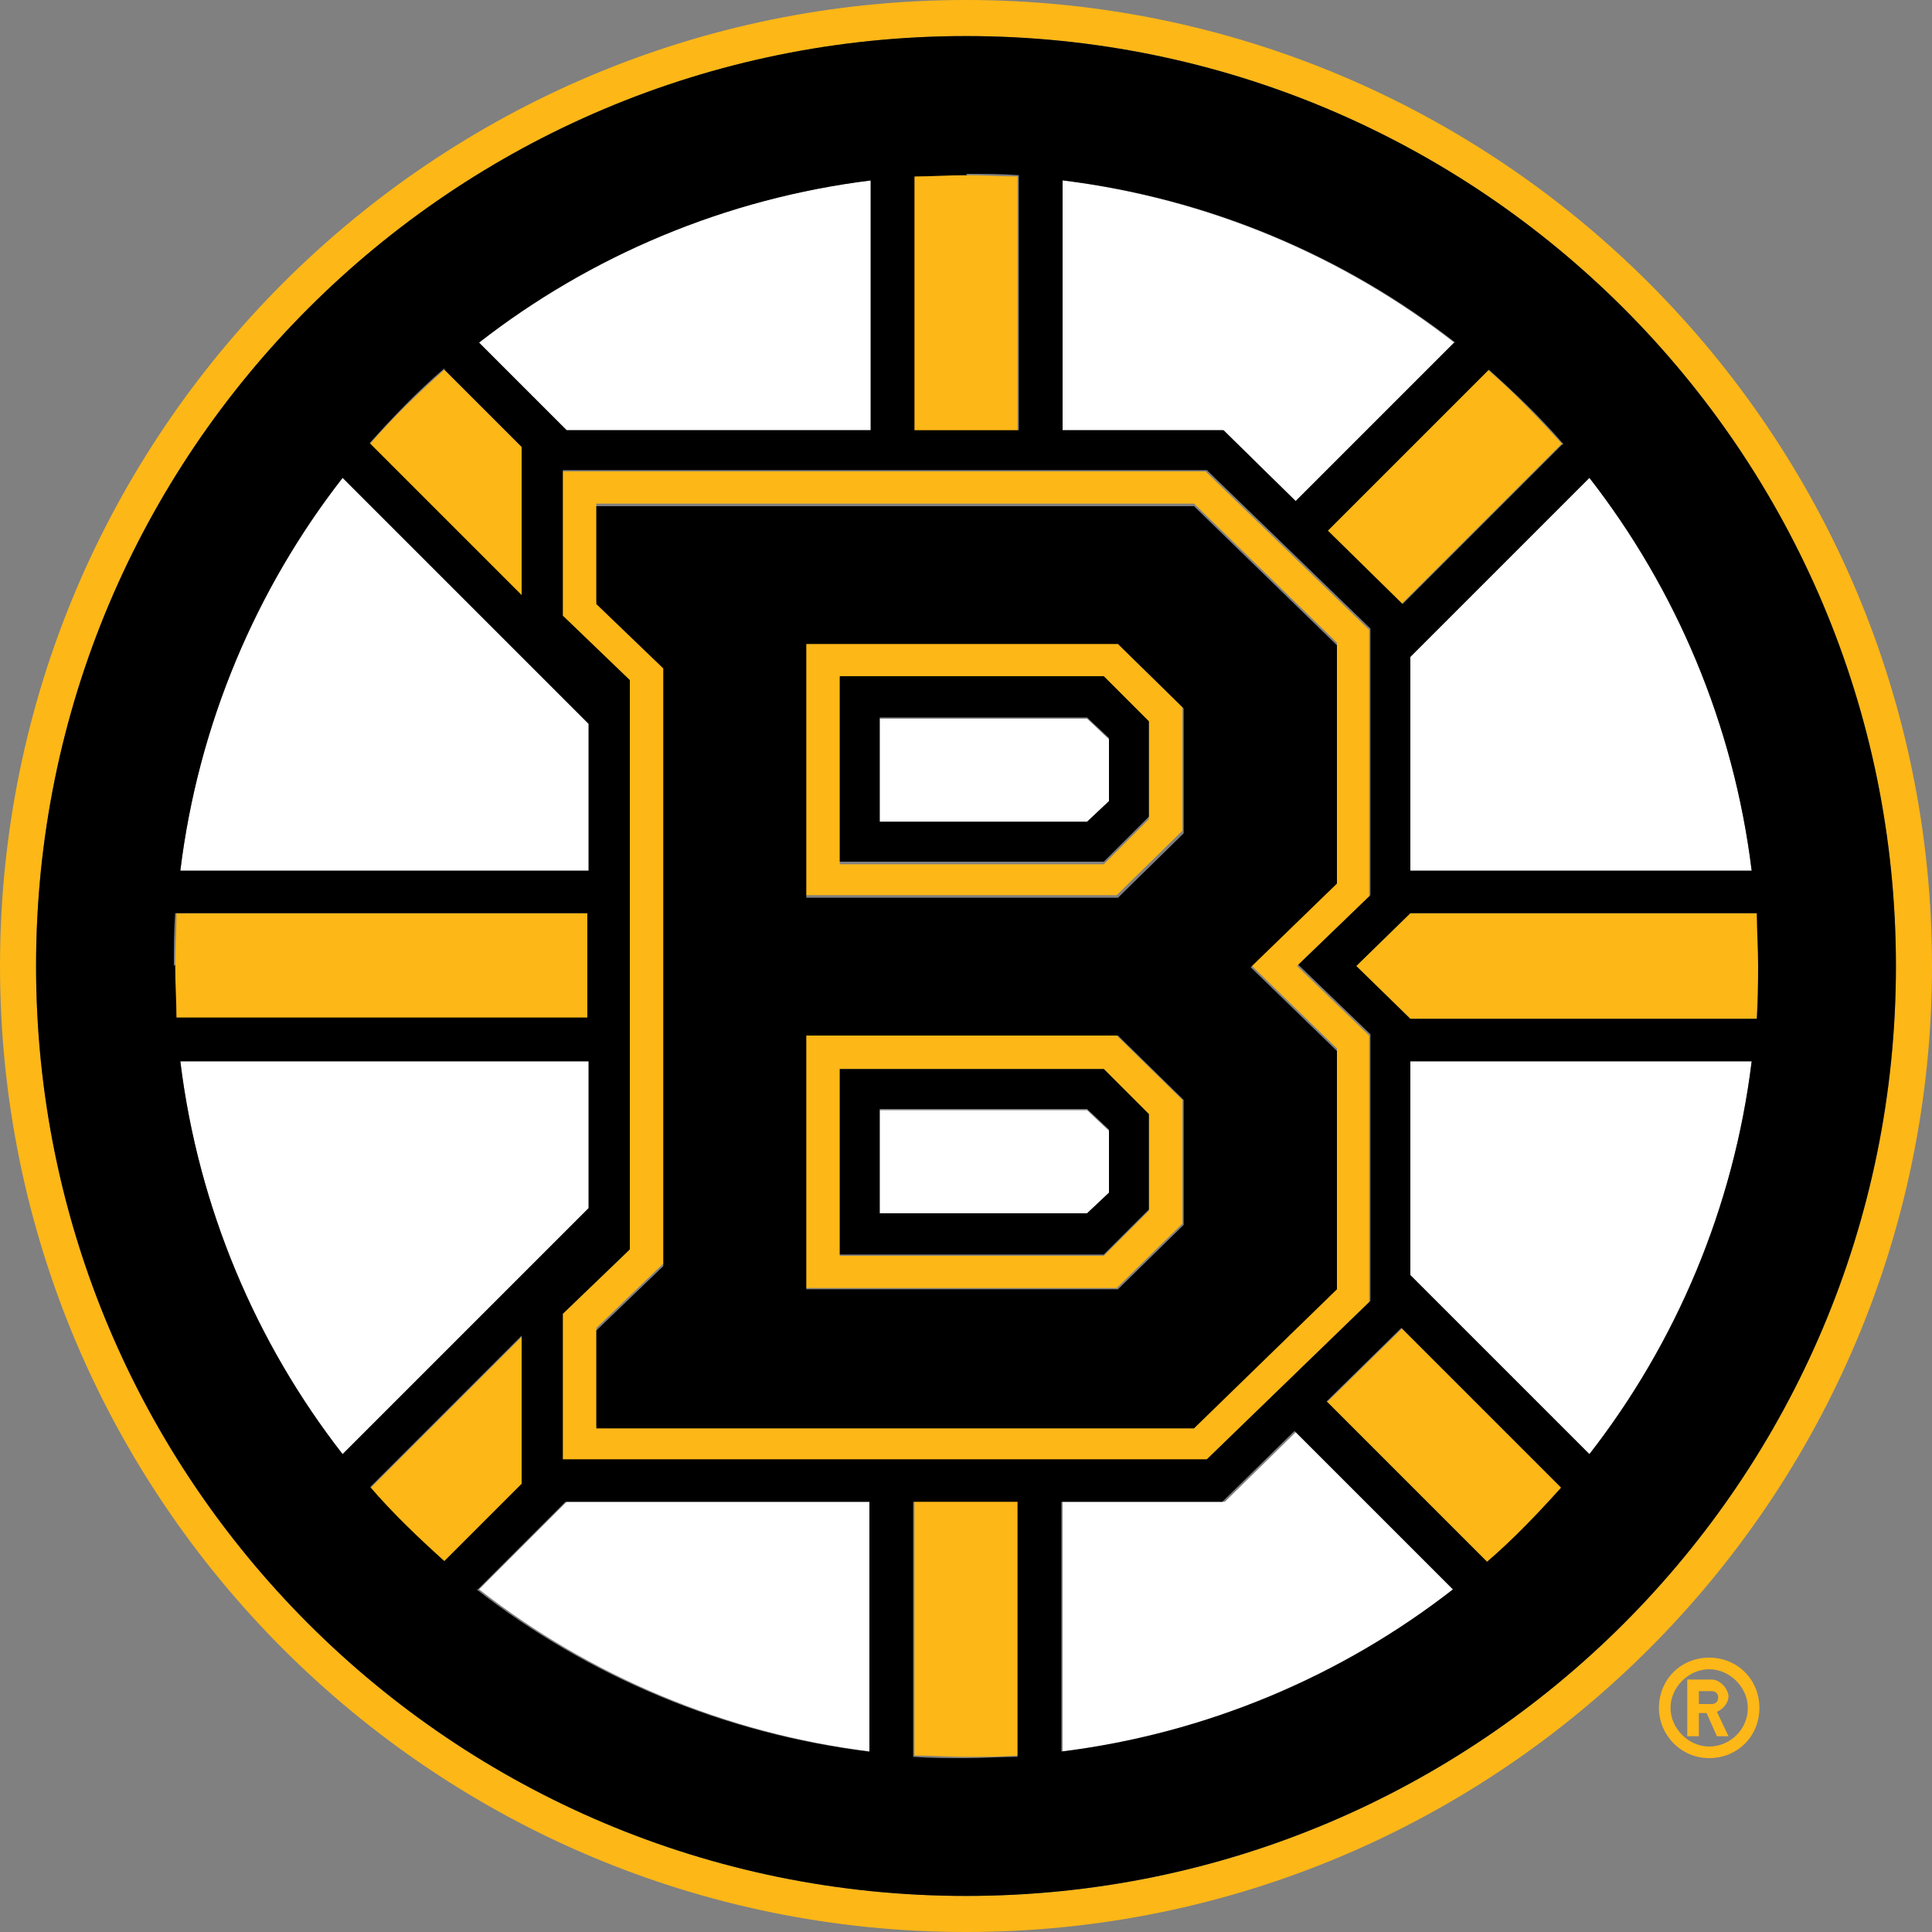
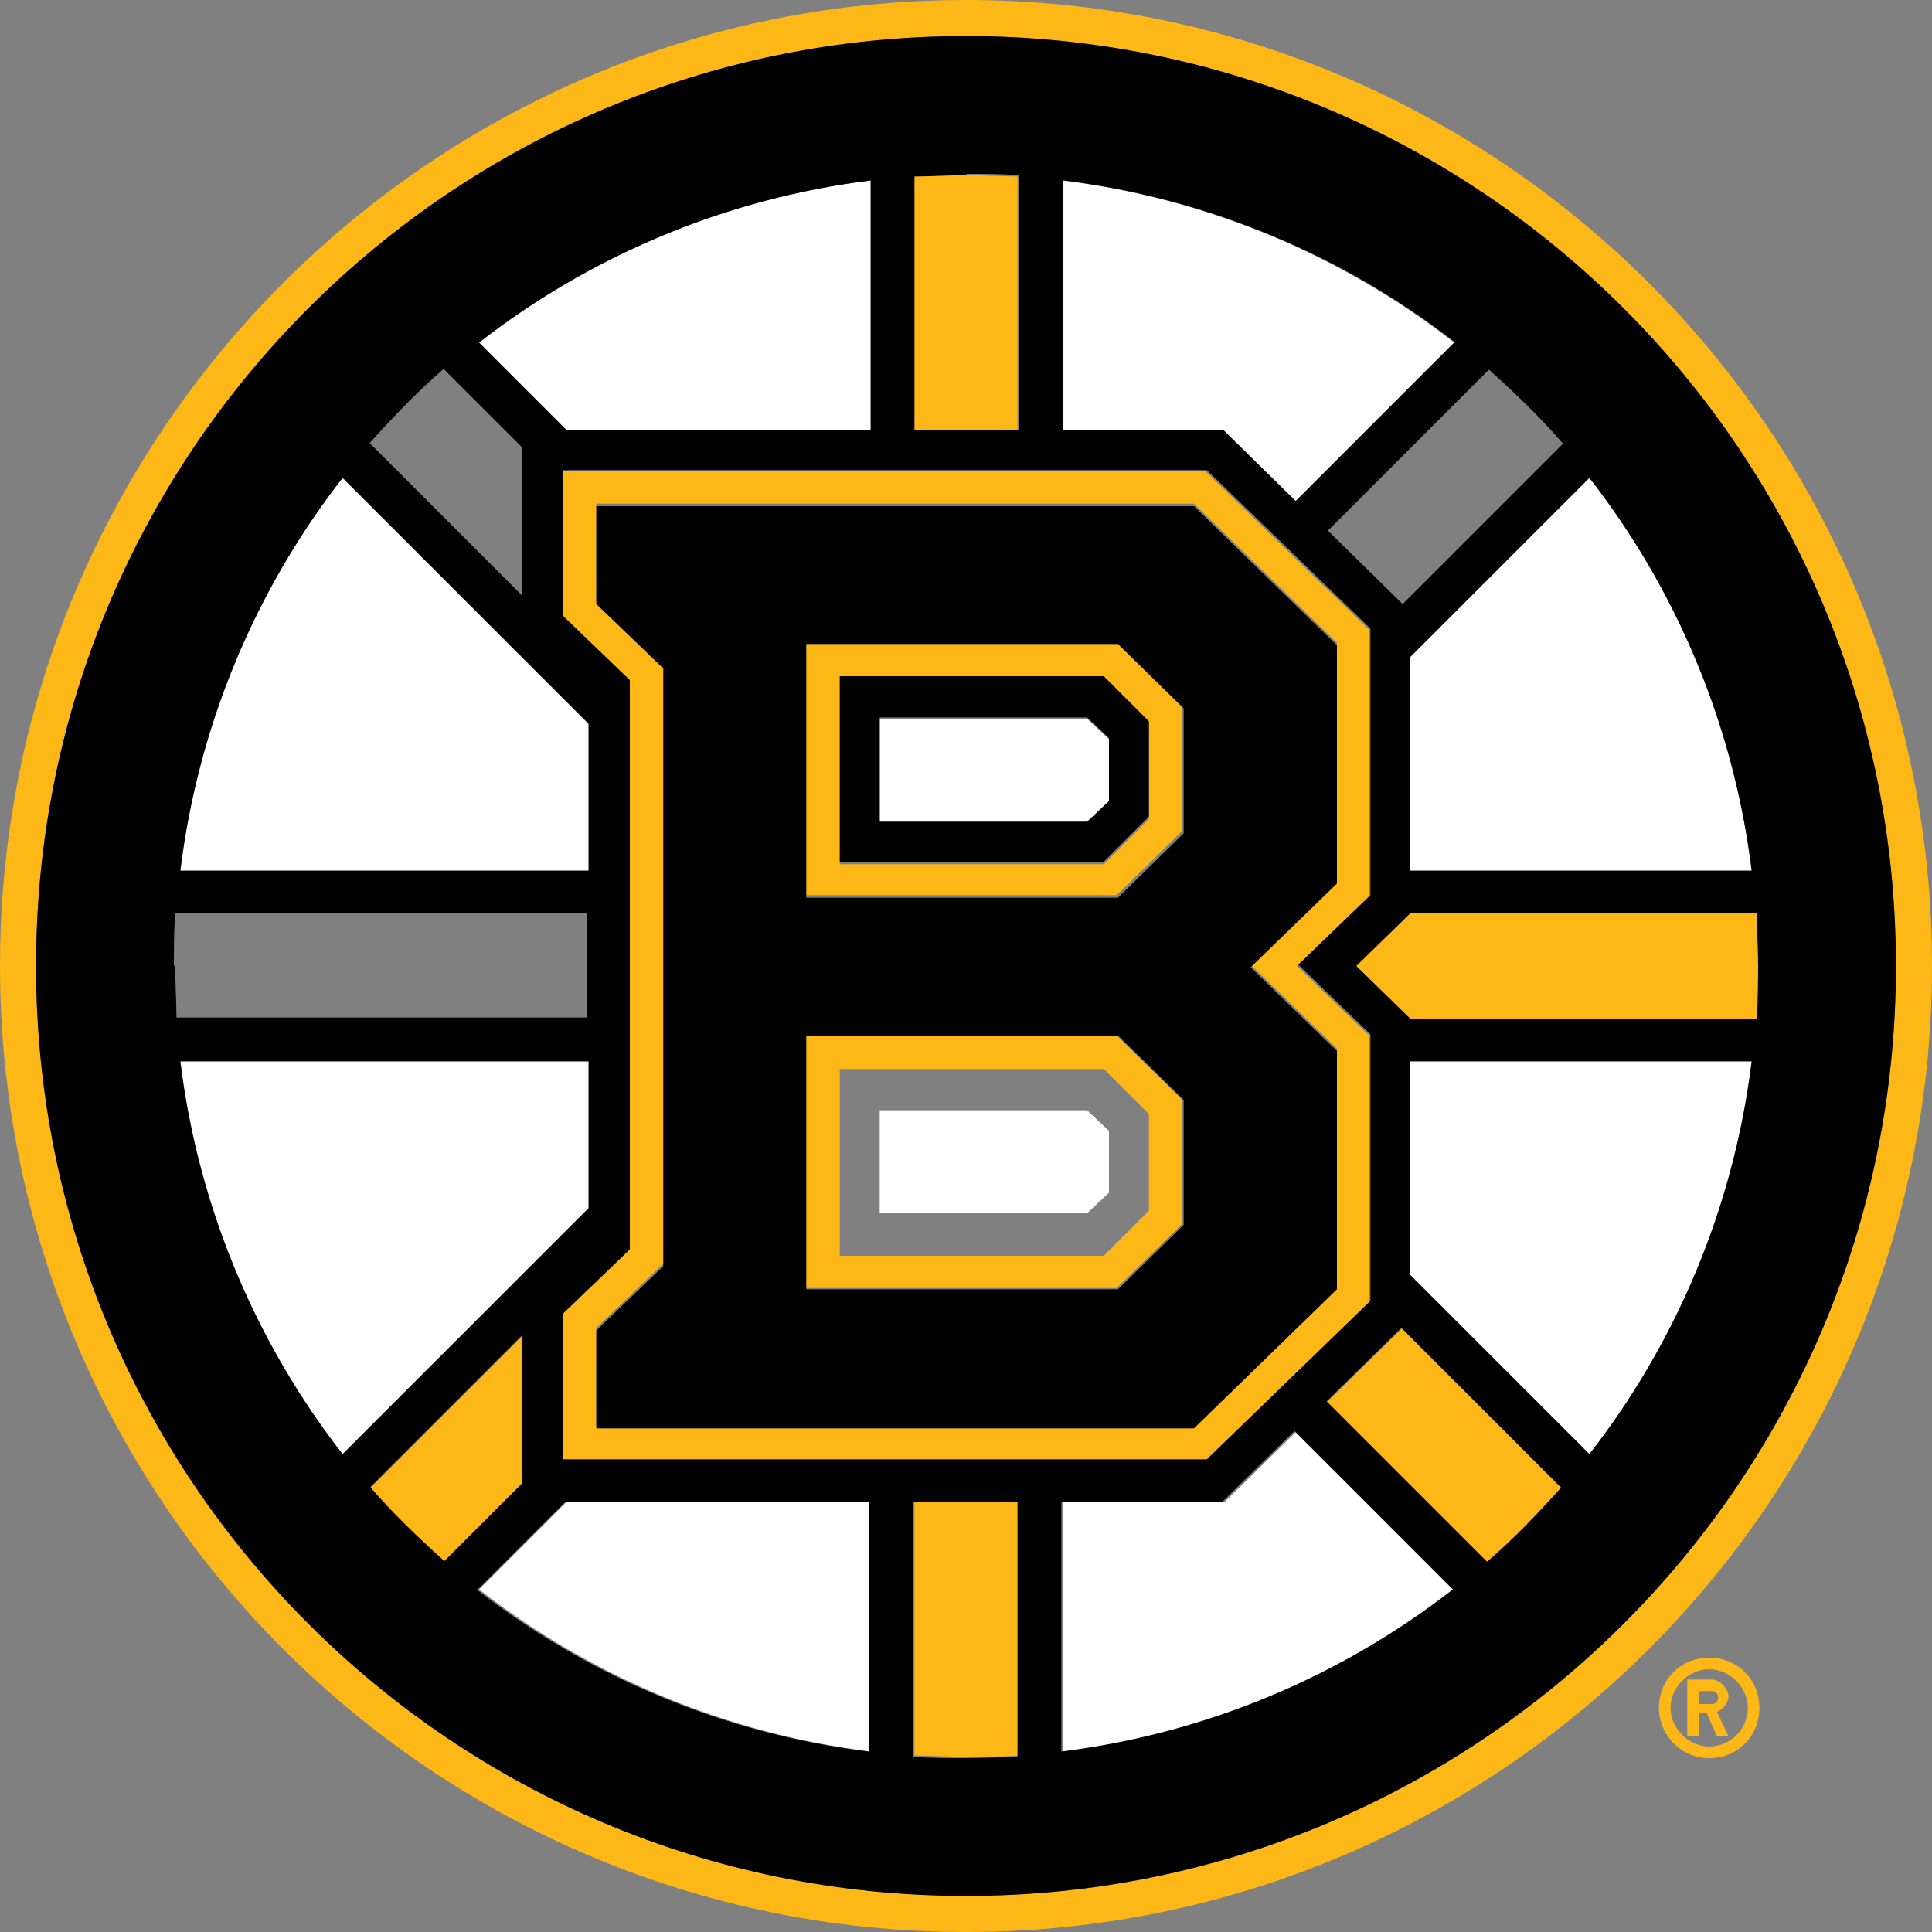
<svg xmlns="http://www.w3.org/2000/svg" id="Layer_1" data-name="Layer 1" version="1.1" viewBox="0 0 150 150">
  <rect x="0" y="0" width="150" height="150" fill="#808080" stroke="none" />
  <defs>
    <style>
      .cls-1 {
        clip-path: url(#clippath);
      }

      .cls-2 {
        fill: none;
      }

      .cls-2, .cls-3, .cls-4, .cls-5 {
        stroke-width: 0px;
      }

      .cls-3 {
        fill: #fdb717;
      }

      .cls-6 {
        clip-path: url(#clippath-1);
      }

      .cls-4 {
        fill: #000;
      }

      .cls-5 {
        fill: #fff;
      }
    </style>
    <clipPath id="clippath">
      <rect class="cls-2" x="0" y="0" width="150" height="150" />
    </clipPath>
    <clipPath id="clippath-1">
      <rect class="cls-2" x="0" y="0" width="150" height="150" />
    </clipPath>
  </defs>
  <g id="Bruins24_SpokedB_DRKBKG">
    <g class="cls-1">
      <g class="cls-6">
        <path class="cls-5" d="M95,116.6h-12.5v19.4c11.4-1.4,21.9-5.9,30.5-12.6l-12.3-12.3-5.6,5.5Z" />
        <path class="cls-5" d="M67.6,33.4V14c-11.4,1.4-21.9,5.9-30.5,12.6l6.8,6.8h23.6Z" />
        <path class="cls-5" d="M45.7,82.4H14c1.4,11.4,5.9,21.9,12.6,30.5l19.1-19.1v-11.4Z" />
        <path class="cls-5" d="M109.5,99l13.9,13.9c6.7-8.6,11.2-19.1,12.6-30.5h-26.5v16.6Z" />
        <path class="cls-5" d="M67.6,116.6h-23.6l-6.8,6.8c8.6,6.7,19.1,11.2,30.5,12.6v-19.4Z" />
        <path class="cls-5" d="M100.6,38.9l12.3-12.3c-8.6-6.7-19.1-11.2-30.5-12.6v19.4h12.5l5.6,5.5Z" />
        <path class="cls-5" d="M45.7,56.2l-19.1-19.1c-6.7,8.6-11.2,19.1-12.6,30.5h31.7v-11.4Z" />
        <path class="cls-5" d="M109.5,51v16.6h26.5c-1.4-11.4-5.9-21.9-12.6-30.5l-13.9,13.9Z" />
        <polygon class="cls-5" points="86.1 62.2 86.1 57.4 84.4 55.8 68.3 55.8 68.3 63.8 84.4 63.8 86.1 62.2" />
        <polygon class="cls-5" points="86.1 92.6 86.1 87.8 84.4 86.2 68.3 86.2 68.3 94.2 84.4 94.2 86.1 92.6" />
        <path class="cls-3" d="M75,150c41.4,0,75-33.6,75-75S116.4,0,75,0,0,33.6,0,75s33.6,75,75,75M75,2.8c39.9,0,72.2,32.3,72.2,72.2s-32.3,72.2-72.2,72.2S2.8,114.9,2.8,75,35.1,2.8,75,2.8" />
        <path class="cls-3" d="M105.3,75l4.2,4.1h26.9c0-1.3.1-2.7.1-4.1s0-2.7-.1-4.1h-26.9l-4.2,4.1Z" />
        <path class="cls-3" d="M79.1,13.7c-1.3,0-2.7-.1-4.1-.1s-2.7,0-4.1.1v19.8h8.1V13.7Z" />
        <path class="cls-3" d="M70.9,136.3c1.3,0,2.7.1,4.1.1s2.7,0,4.1-.1v-19.8h-8.1v19.8Z" />
        <path class="cls-3" d="M34.5,121.3l6-6v-11.5l-11.8,11.8c1.8,2,3.7,4,5.8,5.8" />
        <path class="cls-3" d="M103,108.8l12.5,12.5c2-1.8,4-3.7,5.8-5.8l-12.4-12.4-5.8,5.7Z" />
-         <path class="cls-3" d="M45.7,70.9H13.7c0,1.3-.1,2.7-.1,4.1s0,2.7.1,4.1h32v-8.1Z" />
-         <path class="cls-3" d="M40.5,34.7l-6-6c-2,1.8-4,3.7-5.8,5.8l11.8,11.8v-11.5Z" />
-         <path class="cls-3" d="M121.3,34.5c-1.8-2-3.7-4-5.8-5.8l-12.5,12.5,5.8,5.7,12.4-12.4Z" />
        <path class="cls-3" d="M91.8,64.6v-9.7l-5.1-5h-24.2v19.6h24.2l5.1-5ZM65.2,67v-14.4h20.5l3.5,3.5v7.5l-3.5,3.5h-20.5Z" />
        <path class="cls-3" d="M48.8,97.1l-5.2,5v11.3h50l12.7-12.3v-20.7l-5.6-5.4,5.6-5.4v-20.7l-12.7-12.3h-50v11.3l5.2,5v44.2ZM46.3,46.7v-7.6h46.4l11.1,10.8v18.5l-6.7,6.5,6.7,6.5v18.5l-11.1,10.8h-46.4v-7.6l5.2-5v-46.4l-5.2-5Z" />
        <path class="cls-3" d="M91.8,95.1v-9.7l-5.1-5h-24.2v19.6h24.2l5.1-5ZM65.2,97.4v-14.4h20.5l3.5,3.5v7.5l-3.5,3.5h-20.5Z" />
        <path class="cls-4" d="M75,147.2c39.9,0,72.2-32.3,72.2-72.2S114.9,2.8,75,2.8,2.8,35.1,2.8,75s32.3,72.2,72.2,72.2M28.7,115.5l11.8-11.8v11.5l-6,6c-2-1.8-4-3.7-5.8-5.8M43.7,47.8v-11.3h50l12.7,12.3v20.7l-5.6,5.4,5.6,5.4v20.7l-12.7,12.3h-50v-11.3l5.2-5v-44.2l-5.2-5ZM37.1,123.4l6.8-6.8h23.6v19.4c-11.4-1.4-21.9-5.9-30.5-12.6M75,136.5c-1.4,0-2.7,0-4.1-.1v-19.8h8.1v19.8c-1.3,0-2.7.1-4.1.1M82.4,136v-19.4h12.5l5.6-5.5,12.3,12.3c-8.6,6.7-19.1,11.2-30.5,12.6M115.5,121.3l-12.5-12.5,5.8-5.7,12.4,12.4c-1.8,2-3.7,4-5.8,5.8M123.4,112.9l-13.9-13.9v-16.6h26.5c-1.4,11.4-5.9,21.9-12.6,30.5M136.5,75c0,1.4,0,2.7-.1,4.1h-26.9l-4.2-4.1,4.2-4.1h26.9c0,1.3.1,2.7.1,4.1M136,67.6h-26.5v-16.6l13.9-13.9c6.7,8.6,11.2,19.1,12.6,30.5M121.3,34.5l-12.4,12.4-5.8-5.7,12.5-12.5c2,1.8,4,3.7,5.8,5.8M112.9,26.6l-12.3,12.3-5.6-5.5h-12.5V14c11.4,1.4,21.9,5.9,30.5,12.6M75,13.5c1.4,0,2.7,0,4.1.1v19.8h-8.1V13.7c1.3,0,2.7-.1,4.1-.1M67.6,14v19.4h-23.6l-6.8-6.8c8.6-6.7,19.1-11.2,30.5-12.6M34.5,28.7l6,6v11.5l-11.8-11.8c1.8-2,3.7-4,5.8-5.8M26.6,37.1l19.1,19.1v11.4H14c1.4-11.4,5.9-21.9,12.6-30.5M13.5,75c0-1.4,0-2.7.1-4.1h32v8.1H13.7c0-1.3-.1-2.7-.1-4.1M45.7,82.4v11.4l-19.1,19.1c-6.7-8.6-11.2-19.1-12.6-30.5h31.7Z" />
-         <path class="cls-4" d="M89.2,86.5l-3.5-3.5h-20.5v14.4h20.5l3.5-3.5v-7.5ZM86.1,92.6l-1.7,1.6h-16.1v-8.1h16.1l1.7,1.6v4.8Z" />
        <path class="cls-4" d="M89.2,56l-3.5-3.5h-20.5v14.4h20.5l3.5-3.5v-7.5ZM86.1,62.2l-1.7,1.6h-16.1v-8.1h16.1l1.7,1.6v4.8Z" />
        <path class="cls-4" d="M46.3,103.3v7.6h46.4l11.1-10.8v-18.5l-6.7-6.5,6.7-6.5v-18.5l-11.1-10.8h-46.4v7.6l5.2,5v46.4l-5.2,5ZM62.6,50h24.2l5.1,5v9.7l-5.1,5h-24.2v-19.6ZM62.6,80.4h24.2l5.1,5v9.7l-5.1,5h-24.2v-19.6Z" />
        <path class="cls-3" d="M128.8,132.6c0,2.1,1.7,3.9,3.9,3.9s3.9-1.7,3.9-3.9-1.7-3.9-3.9-3.9-3.9,1.7-3.9,3.9M135.7,132.6c0,1.7-1.4,3-3,3s-3-1.4-3-3,1.4-3,3-3,3,1.4,3,3" />
        <path class="cls-3" d="M131.1,134.8h.8v-1.8h.6l.8,1.8h.9l-.9-1.9c.5-.2.9-.7.9-1.2s-.6-1.3-1.3-1.3h-1.9s0,4.4,0,4.4ZM131.9,131.3h1c.3,0,.5.2.5.5s-.2.5-.5.5h-1v-1Z" />
      </g>
    </g>
  </g>
</svg>